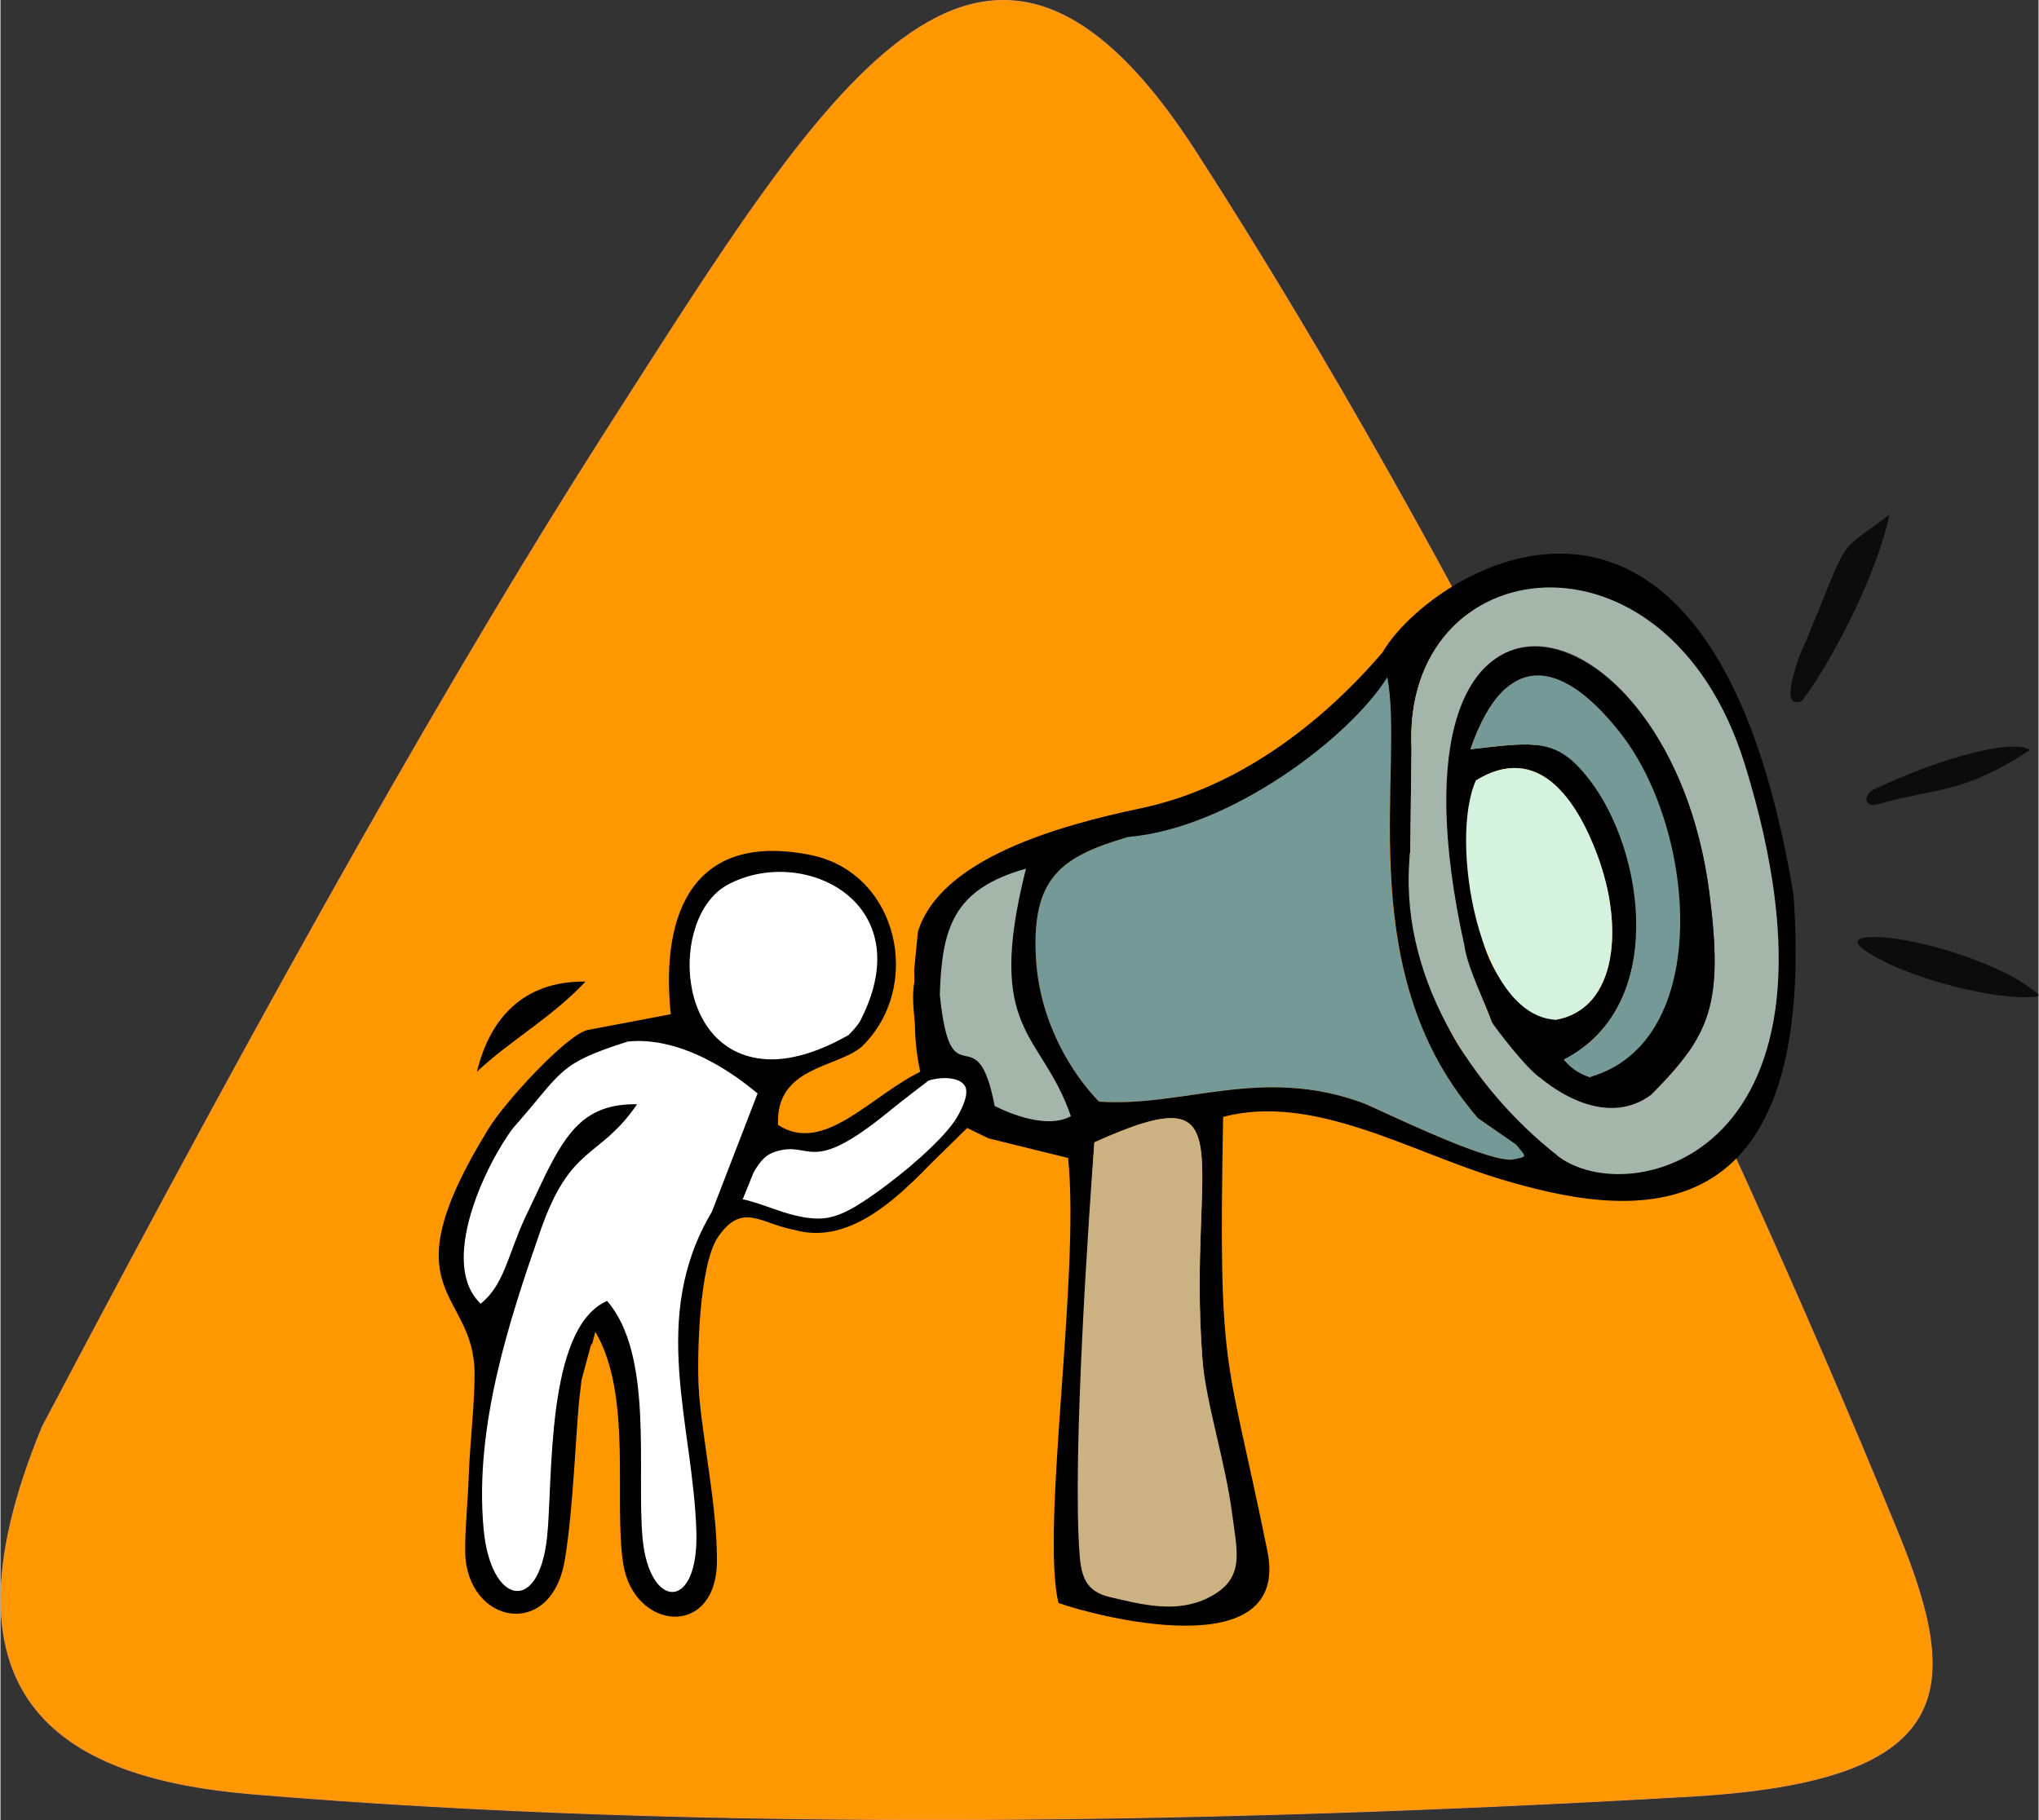
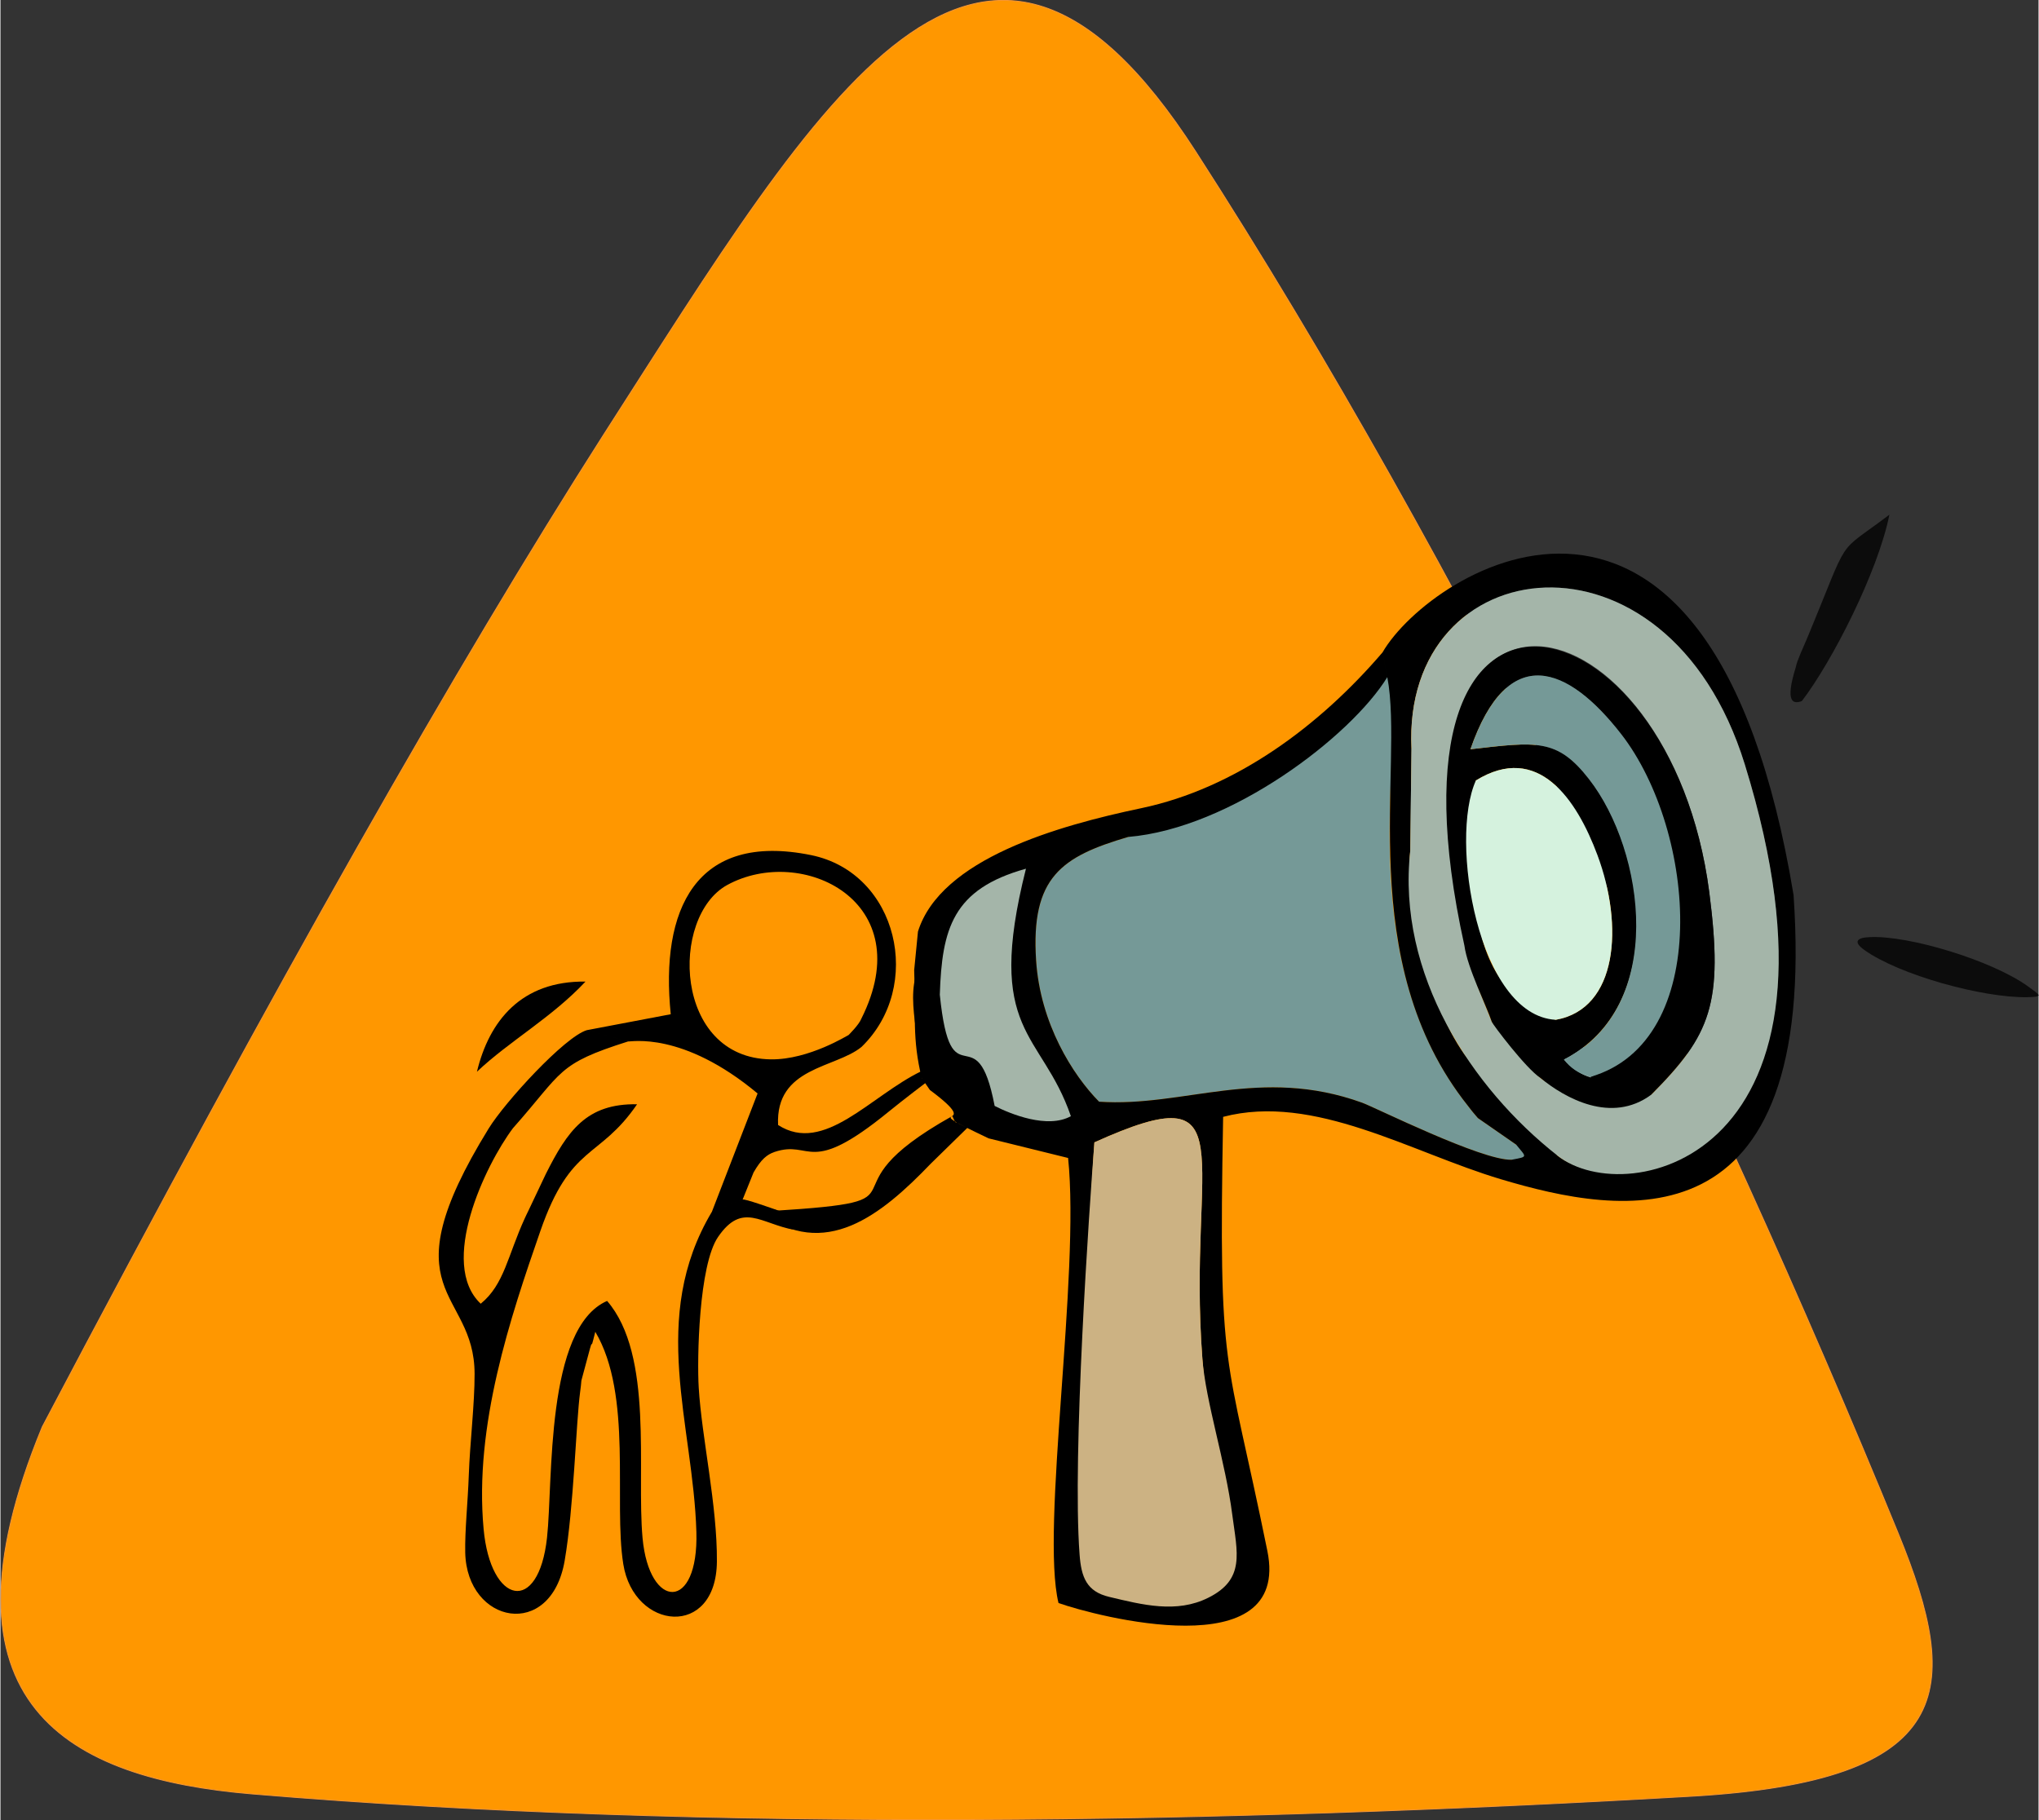
<svg xmlns="http://www.w3.org/2000/svg" xml:space="preserve" width="2109px" height="1883px" version="1.1" style="shape-rendering:geometricPrecision; text-rendering:geometricPrecision; image-rendering:optimizeQuality; fill-rule:evenodd; clip-rule:evenodd" viewBox="0 0 182.86 163.34">
  <rect x="0" y="0" width="182.86" height="163.34" fill="#333333" stroke="none" />
  <defs>
    <style type="text/css">
   
    .str0 {stroke:#F79633;stroke-width:0.08;stroke-miterlimit:2.613}
    .fil2 {fill:black}
    .fil6 {fill:#0C0C0C}
    .fil1 {fill:#759997}
    .fil3 {fill:#A4B5A9}
    .fil4 {fill:#CCB283}
    .fil5 {fill:#D5F2DE}
    .fil0 {fill:#FF9700}
    .fil7 {fill:white}
   
  </style>
  </defs>
  <g id="Layer_x0020_1">
    <path class="fil0 str0" d="M54.08 39.07c19.78,-30.83 33.89,-55.38 53.15,-25.48 23.74,36.84 46.28,83.07 63.05,124.04 5.78,14.13 5.18,22.19 -18.55,23.57 -41.37,2.4 -88.07,3.25 -129.19,-0.21 -16.26,-1.37 -29.12,-7.89 -18.79,-32.94 21.34,-40.51 37.17,-68.34 50.33,-88.98z" />
    <path class="fil1" d="M135.58 104.08c-2.66,0.09 -12.25,-4.7 -13.41,-5.12 -9.13,-3.3 -16,0.43 -23.6,-0.09 -2.36,-2.39 -5.28,-7.01 -5.65,-12.67 -0.49,-7.49 2.29,-9.33 8.26,-11.09 15.68,-4.61 18.25,-10.04 23.45,-15.93 1.84,5.92 -4.14,26.04 7.05,40.08 0.13,0.16 0.3,0.4 0.43,0.55 0.14,0.15 0.31,0.38 0.45,0.53l3.43 2.38c1.16,0.62 2.06,1.39 -0.41,1.36zm-9.09 -27.73c-1.17,-1.49 -0.39,0.43 -1.04,-2.16 -0.22,-0.88 -0.39,-1.78 -0.38,-2.71 0.04,-7.5 -0.51,-3.1 1.53,-4.28l-0.11 9.15z" />
    <path class="fil2" d="M109.82 142.22c0.44,-4.86 -1.5,-14.1 -1.98,-20.27 -1.38,-18.16 4.19,-25.7 -9.69,-19.43 -0.5,6.19 -1.5,36.24 -0.28,39.5 4.28,1.6 6.92,0.9 11.95,0.2zm26.17 -39.5l-3.3 -6.65c-0.29,-0.59 6.51,6.87 7.01,7.64 6.1,4.69 27.71,0.12 16.8,-35.13 -6.96,-22.46 -30.78,-19.35 -29.9,-1.38l-0.11 9.15c-0.62,5.58 2.56,16.83 6.2,19.72l3.3 6.65 -3.43 -2.38c-0.14,-0.15 -0.31,-0.38 -0.45,-0.53 -0.13,-0.15 -0.3,-0.39 -0.43,-0.55 -10.36,-12.99 -5.71,-30.49 -7.25,-38.49l-0.43 -2.22c4.31,-7.46 29.44,-23.27 36.88,21.77 2.2,31.95 -15.51,28.72 -26.25,25.51 -8.08,-2.41 -16.76,-7.74 -24.93,-5.6 -0.43,23.62 0.23,20.57 3.97,38.96 2.13,10.48 -15.45,5.84 -18.74,4.67 -1.62,-6.65 1.95,-29.45 0.86,-39.94l-7.13 -1.76c-7.14,-3.4 0.05,-0.39 -5.27,-4.34l-0.73 -1.06c-0.88,-3.57 -0.53,-5.65 -0.68,-9.7l0.34 -3.46c2.04,-6.53 12.56,-9.5 20.03,-11.07 8.48,-1.78 16.02,-7.4 21.65,-13.98l0.43 2.22c-3.27,5.32 -14.05,13.57 -23.25,14.34 -5.97,1.76 -8.75,3.6 -8.26,11.09 0.37,5.66 3.29,10.28 5.65,12.67 7.6,0.52 14.47,-3.21 23.6,0.09 1.16,0.42 10.75,5.21 13.41,5.12 1.52,-0.29 1.34,-0.2 0.41,-1.36zm-67.82 6.08c-2.07,-1.07 3,0.05 1.12,-0.13 15.09,-0.94 3.57,-1.49 16.07,-8.49 0.11,-0.07 0.23,0.64 0.43,0.55l0.95 0.5 -3.27 3.2c-4.48,4.67 -9.53,8.7 -15.3,4.37z" />
    <path class="fil3" d="M133.81 91.71l1.92 2.44c0.09,0.26 2.14,2.35 2.43,2.58 2.21,1.83 -0.7,-3.53 2.95,-3.05 4.01,1.09 7.65,2.04 6.99,4.57 5.34,-5.37 6.51,-8.13 5.22,-18.17 -3.5,-27 -30.2,-33.46 -21.78,4.7 0.72,3.39 0.85,3.35 2.27,6.93zm5.89 12c-7.71,-6.06 -14.44,-16.29 -13.21,-27.36l0.11 -9.15c-0.88,-17.97 22.94,-21.08 29.9,1.38 10.91,35.25 -10.5,40.15 -16.8,35.13z" />
    <path class="fil4" d="M108.36 143.39c-2.84,1.42 -5.9,0.63 -8.88,-0.08 -2.02,-0.48 -2.51,-1.75 -2.66,-3.81 -0.67,-8.89 0.88,-31.17 1.33,-36.98 13.88,-6.27 8.31,1.27 9.69,19.43 0.3,3.87 2.08,9.27 2.68,13.98 0.45,3.44 1.18,5.8 -2.16,7.46z" />
    <path class="fil2" d="M139.54 91.52l-5.73 0.19c-0.47,-1.42 -2.2,-4.87 -2.46,-6.84l1.11 -3.52c0.22,2.86 1.33,8.21 7.08,10.17zm8.56 6.73l-5.43 -1.56c0.32,-0.1 -0.31,0.07 -0.01,-0.05 9.95,-3.95 9.35,-22.26 2.76,-30.75 -4.76,-6.13 -10.16,-8.36 -13.53,1.35 5.92,-0.68 7.77,-1 10.63,2.67 5.1,6.53 7.08,20.34 -2.24,25.18 0.88,0.93 1.6,1.37 2.39,1.6l5.43 1.56c-3.56,2.63 -7.73,0.31 -9.94,-1.52 -1.29,-0.84 -4.25,-4.76 -4.35,-5.02l5.73 -0.19c5.58,-0.98 6.1,-8.45 3.75,-14.76 -1.87,-5.04 -5.34,-10.15 -10.91,-6.72 -0.86,4.45 -1.26,7.11 0.08,11.31l-1.11 3.52c-8.43,-38.16 18.47,-31.79 21.97,-4.79 1.29,10.04 0.12,12.8 -5.22,18.17z" />
    <path class="fil1" d="M140.28 95.09c9.26,-4.71 7.28,-18.72 2.24,-25.18 -2.86,-3.67 -4.71,-3.35 -10.63,-2.67 3.37,-9.71 8.77,-7.48 13.53,-1.35 6.79,8.74 8.21,27.58 -2.76,30.75 -1.05,-0.27 -1.82,-0.81 -2.38,-1.55z" />
    <path class="fil5" d="M139.54 91.52c-6.98,-0.38 -9.57,-16.18 -7.16,-21.48 5.57,-3.43 9.04,1.68 10.91,6.72 2.35,6.31 1.83,13.78 -3.75,14.76z" />
    <path class="fil3" d="M92.01 77.96c-3.73,14.8 1.4,14.55 4.03,22.21 -2.1,1.16 -5.41,-0.19 -6.84,-0.92 -1.63,-8.52 -3.92,-0.15 -4.92,-9.98 0.19,-5.92 1.15,-9.48 7.73,-11.31z" />
    <path class="fil2" d="M42.75 96.18c1.1,-4.56 3.98,-8.16 9.74,-8.09 -3.02,3.23 -6.81,5.32 -9.74,8.09z" />
    <path class="fil6" d="M161.62 62.92c2.71,-3.53 6.83,-11.6 7.86,-16.73 -4.97,3.77 -3.38,1.48 -7.42,11.18 -0.25,0.59 -0.89,1.96 -0.98,2.51 -1.01,3.24 -0.2,3.31 0.54,3.04z" />
    <path class="fil6" d="M167.24 85.26c3.1,2.22 10.58,4.3 14.6,4.23 1.49,-0.03 1.19,-0.15 0.1,-0.95 -3.15,-2.3 -10.67,-4.62 -14.24,-4.44 -1.15,0.05 -1.5,0.42 -0.46,1.16z" />
-     <path class="fil6" d="M167.91 70.93c-0.75,0.5 -0.69,1.59 0.54,1.24 5.28,-1.51 7.56,-0.86 13.63,-4.85 -1.24,-1 -7.35,0.37 -14.17,3.61z" />
-     <path class="fil7" d="M66.32 107.89c-0.86,0.23 -1.58,1.12 -2.13,2.08 -0.55,0.97 -0.94,2.01 -1.24,3.32 -0.31,1.31 -0.54,2.9 -0.57,5.1 -0.02,2.2 0.15,5.02 0.39,7.56 0.24,2.54 0.54,4.79 0.68,7.15 0.14,2.36 0.12,4.83 -0.01,6.46 -0.13,1.63 -0.38,2.42 -0.66,2.93 -0.28,0.51 -0.6,0.74 -1.23,0.88 -0.62,0.15 -1.56,0.2 -2.31,-0.34 -0.76,-0.54 -1.34,-1.66 -1.81,-3.34 -0.47,-1.67 -0.82,-3.89 -1.06,-6.81 -0.23,-2.91 -0.36,-6.53 -0.67,-9.02 -0.3,-2.49 -0.8,-3.87 -1.2,-4.66 -0.41,-0.79 -0.72,-1 -1.08,-0.84 -0.35,0.17 -0.74,0.72 -1.21,2.09 -0.48,1.38 -1.04,3.58 -1.29,5.66 -0.25,2.08 -0.18,4.03 -0.33,6.03 -0.16,2 -0.55,4.05 -0.81,5.77 -0.27,1.73 -0.41,3.14 -0.71,3.96 -0.3,0.82 -0.76,1.05 -1.53,1.2 -0.78,0.16 -1.87,0.25 -2.78,0.05 -0.9,-0.2 -1.63,-0.7 -1.99,-1.53 -0.36,-0.84 -0.36,-2.02 -0.29,-4.45 0.07,-2.43 0.21,-6.12 0.56,-9.5 0.34,-3.38 0.89,-6.47 0.75,-8.1 -0.15,-1.64 -0.97,-1.84 -1.64,-2.7 -0.67,-0.86 -1.18,-2.4 -1.33,-3.86 -0.15,-1.46 0.06,-2.85 0.88,-4.93 0.82,-2.08 2.24,-4.85 3.78,-7.3 1.53,-2.45 3.17,-4.58 4.77,-5.93 1.6,-1.36 3.17,-1.94 5.01,-2.24 1.83,-0.3 3.92,-0.32 4.96,-0.69 1.04,-0.37 1.03,-1.09 0.96,-2.44 -0.06,-1.35 -0.16,-3.32 0.07,-4.92 0.24,-1.61 0.82,-2.84 1.48,-3.82 0.67,-0.98 1.41,-1.7 2.52,-2.27 1.11,-0.57 2.59,-1 4.27,-1.06 1.68,-0.06 3.57,0.24 5.04,0.88 1.47,0.65 2.53,1.63 3.32,2.76 0.79,1.13 1.32,2.4 1.51,3.74 0.2,1.35 0.06,2.78 -0.23,4 -0.28,1.23 -0.7,2.25 -1.11,3.02 -0.42,0.78 -0.82,1.3 -1.91,1.88 -1.08,0.59 -2.84,1.22 -4.11,1.77 -1.27,0.55 -2.04,1.01 -2.53,2 -0.48,1 -0.68,2.53 -0.3,3.4 0.38,0.87 1.33,1.09 2.62,1.01 1.28,-0.08 2.9,-0.45 4.44,-1.15 1.53,-0.69 2.98,-1.72 4.29,-2.48 1.31,-0.77 2.49,-1.28 3.57,-1.42 1.07,-0.14 2.04,0.09 2.38,0.62 0.35,0.52 0.06,1.35 -0.26,2.06 -0.33,0.72 -0.7,1.31 -1.42,2.13 -0.71,0.82 -1.77,1.86 -3.25,3.11 -1.49,1.25 -3.42,2.71 -4.89,3.58 -1.47,0.86 -2.49,1.13 -3.66,1.06 -1.18,-0.06 -2.51,-0.46 -3.67,-0.86 -1.17,-0.41 -2.17,-0.83 -3.03,-0.6z" />
    <path class="fil2" d="M63.83 108.75l4.1 -10.62c-6.76,-5.64 -11.4,-4.61 -11.61,-4.67l-3.71 -1.01 7.53 -1.43c-0.96,-9.34 2.2,-16.39 12.59,-14.28 7.82,1.6 10.13,11.81 4.52,17.22l-1.16 -1.07c0,0 0.94,-0.92 1.15,-1.47 5.3,-10.55 -5.35,-15.65 -12.03,-12 -5.17,2.83 -4.82,15.55 3.92,15.65 3.43,0.04 6.94,-2.2 6.96,-2.18l1.16 1.07c-2.35,1.92 -7.72,1.79 -7.48,7 4.13,2.67 8.29,-2.62 12.84,-4.82 -0.3,-4.1 -1.81,-8.1 0.69,-10.59 0.16,4.05 0.78,8.79 -0.64,11.21l1 -0.08 -1.74 1.33c-0.74,0.57 -1.52,1.18 -2.22,1.75 -7.27,5.94 -6.88,2.49 -10.25,3.62 -0.69,0.24 -1.2,0.66 -1.88,1.84l-0.98 2.43 -2.76 1.1zm0 0l2.76 -1.1c0.19,-0.08 2.46,0.73 3.36,1.04 0.42,0.15 0.26,1.29 1.27,1.68 -2.99,-0.54 -4.65,-2.54 -6.83,0.63 -1.74,2.52 -1.9,10.99 -1.74,13.54 0.27,4.47 1.67,10.57 1.63,15.6 -0.06,6.92 -7.45,6.19 -8.4,0.22 -0.89,-5.6 0.86,-15.16 -2.51,-20.84 -0.64,2.56 0.01,-0.36 -0.68,2.26 -0.82,3.12 -0.44,1.37 -0.68,3.13 -0.37,2.76 -0.57,10.41 -1.39,15.16 -1.24,7.17 -8.77,5.66 -8.92,-0.73 -0.04,-2.01 0.23,-4.44 0.32,-6.96 0.1,-2.86 0.53,-6.41 0.52,-9.09 -0.01,-7.69 -8.01,-6.96 1.26,-22.01 1.47,-2.39 6.82,-8.23 8.81,-8.83l3.71 1.01c-6.44,2.04 -5.79,2.66 -10.34,7.79 -2.49,3.32 -6.69,12.16 -2.89,15.75 2.12,-1.73 2.41,-4.3 3.96,-7.68 0.09,-0.21 0.22,-0.46 0.32,-0.67l1.56 -3.29c1.95,-3.88 3.65,-6.34 8.19,-6.26 -3.42,4.99 -5.95,3.51 -8.68,11.38 -2.7,7.78 -5.95,17.45 -5.09,26.74 0.62,6.78 4.93,7.74 5.69,0.77 0.55,-5.04 -0.17,-18.82 5.39,-21.24 4.2,4.85 2.63,15.19 3.18,21.27 0.59,6.47 5.04,6.64 4.83,-0.54 -0.28,-9.65 -4.29,-19.19 1.39,-28.73z" />
  </g>
</svg>